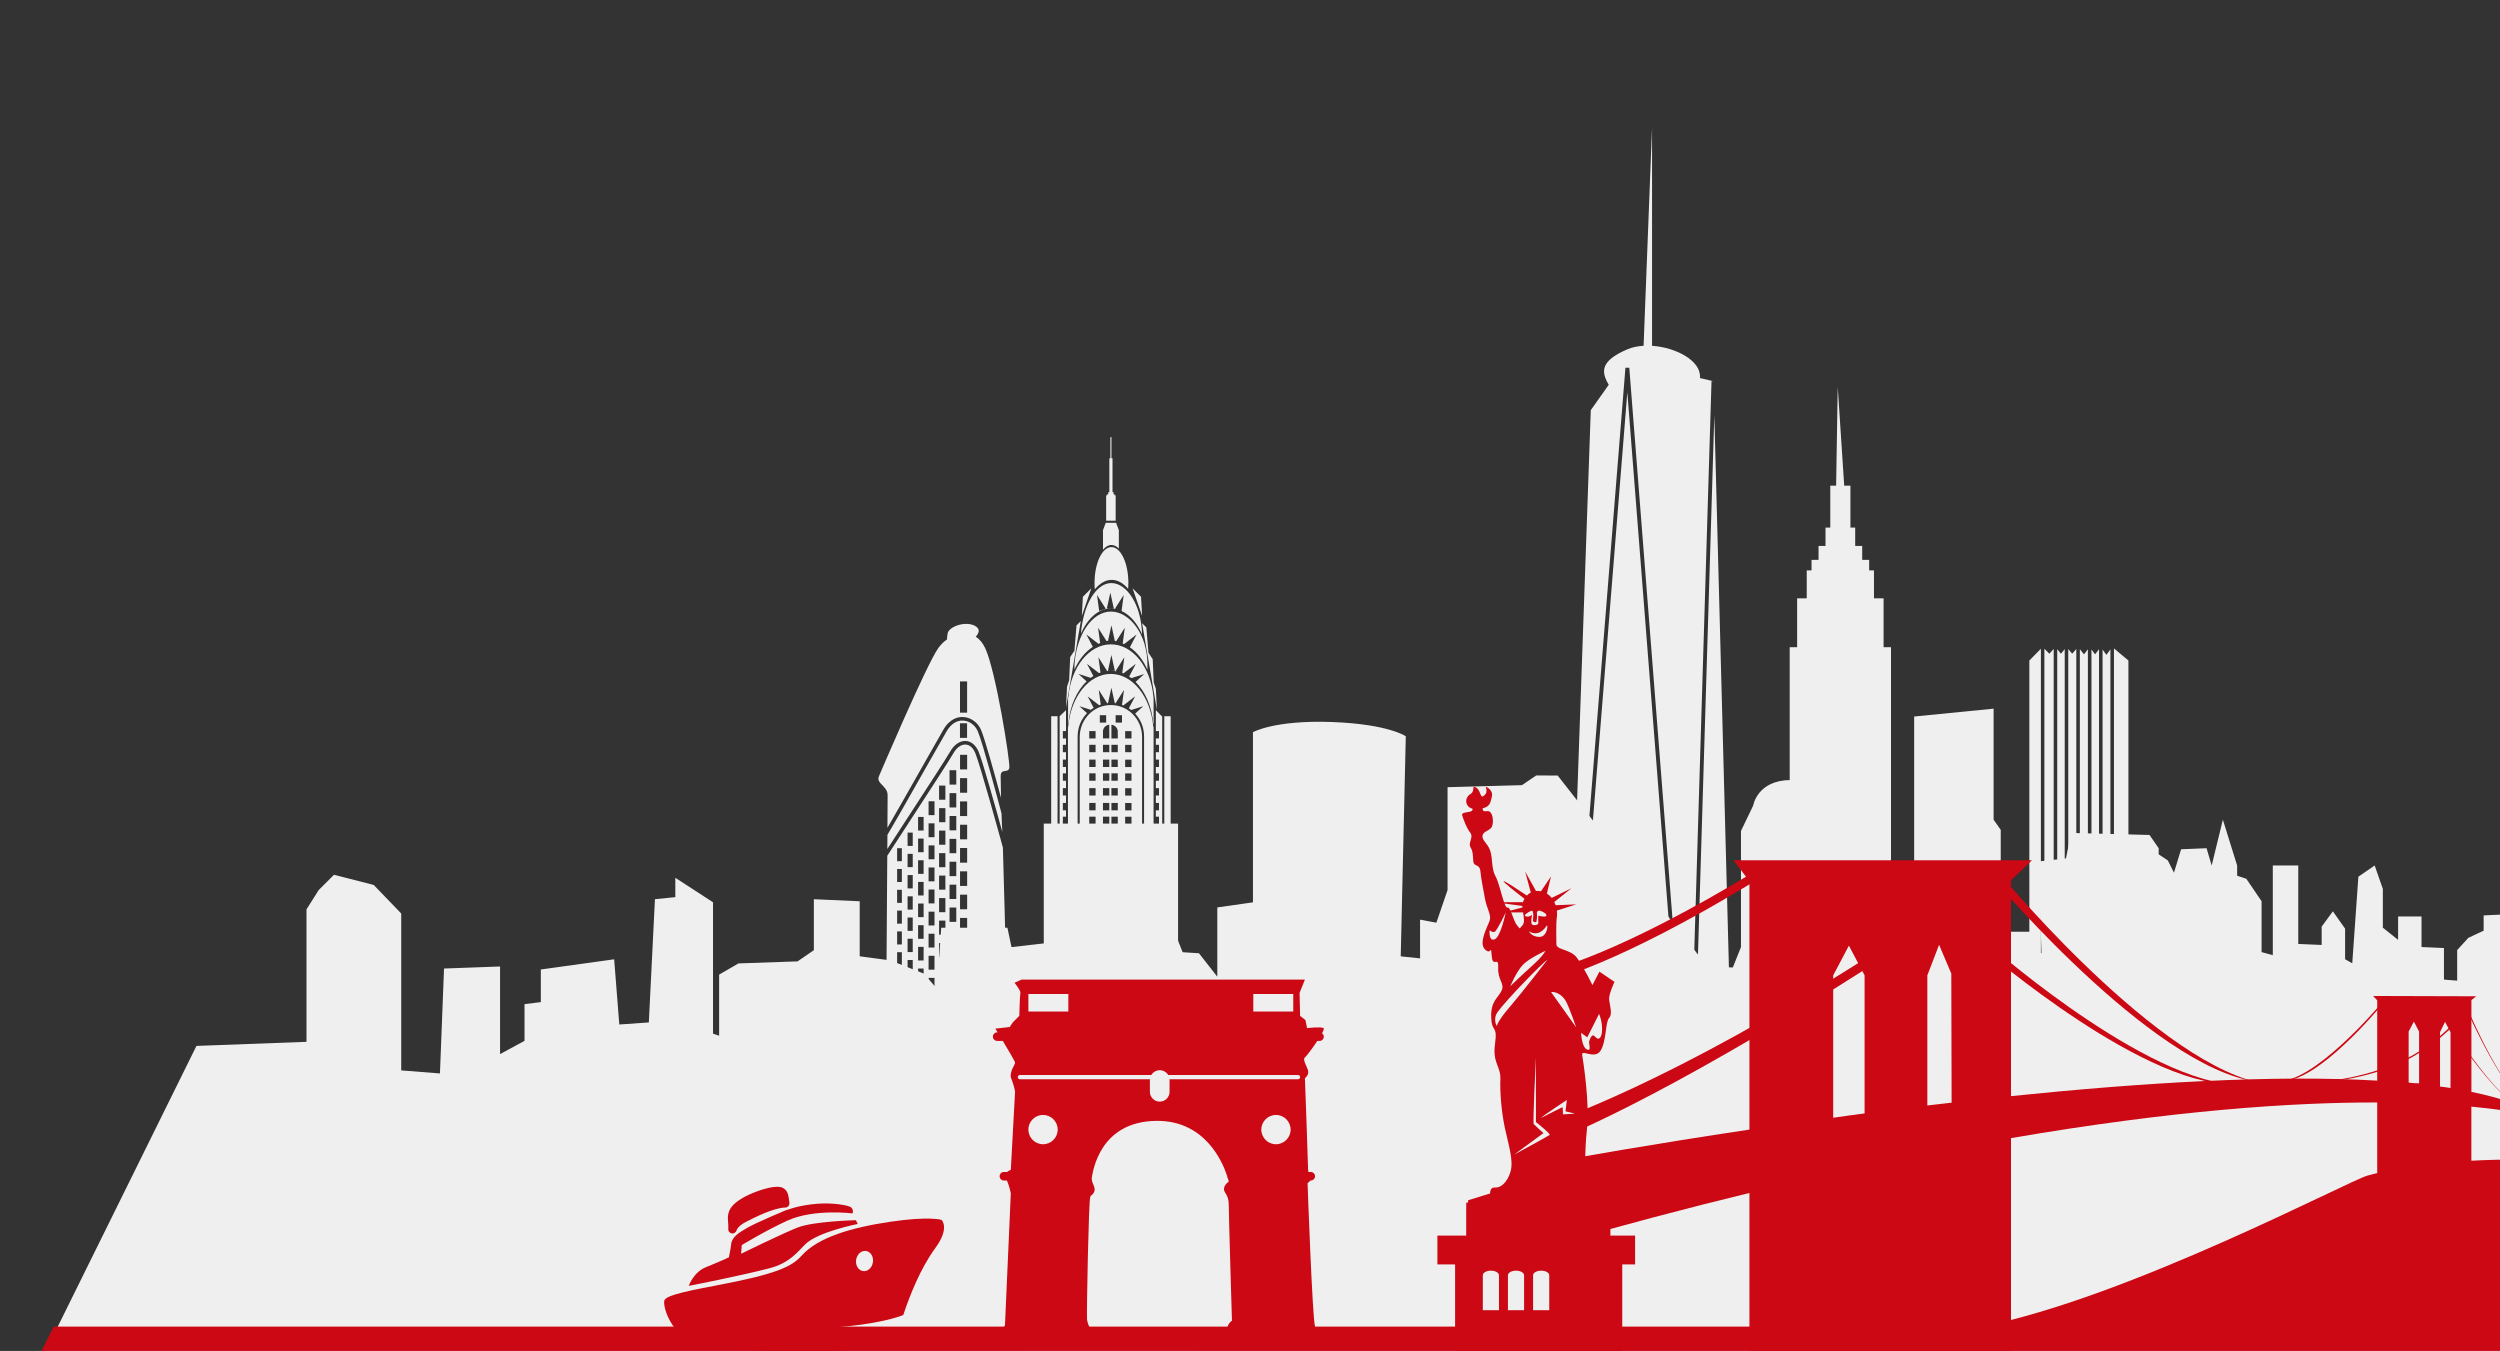
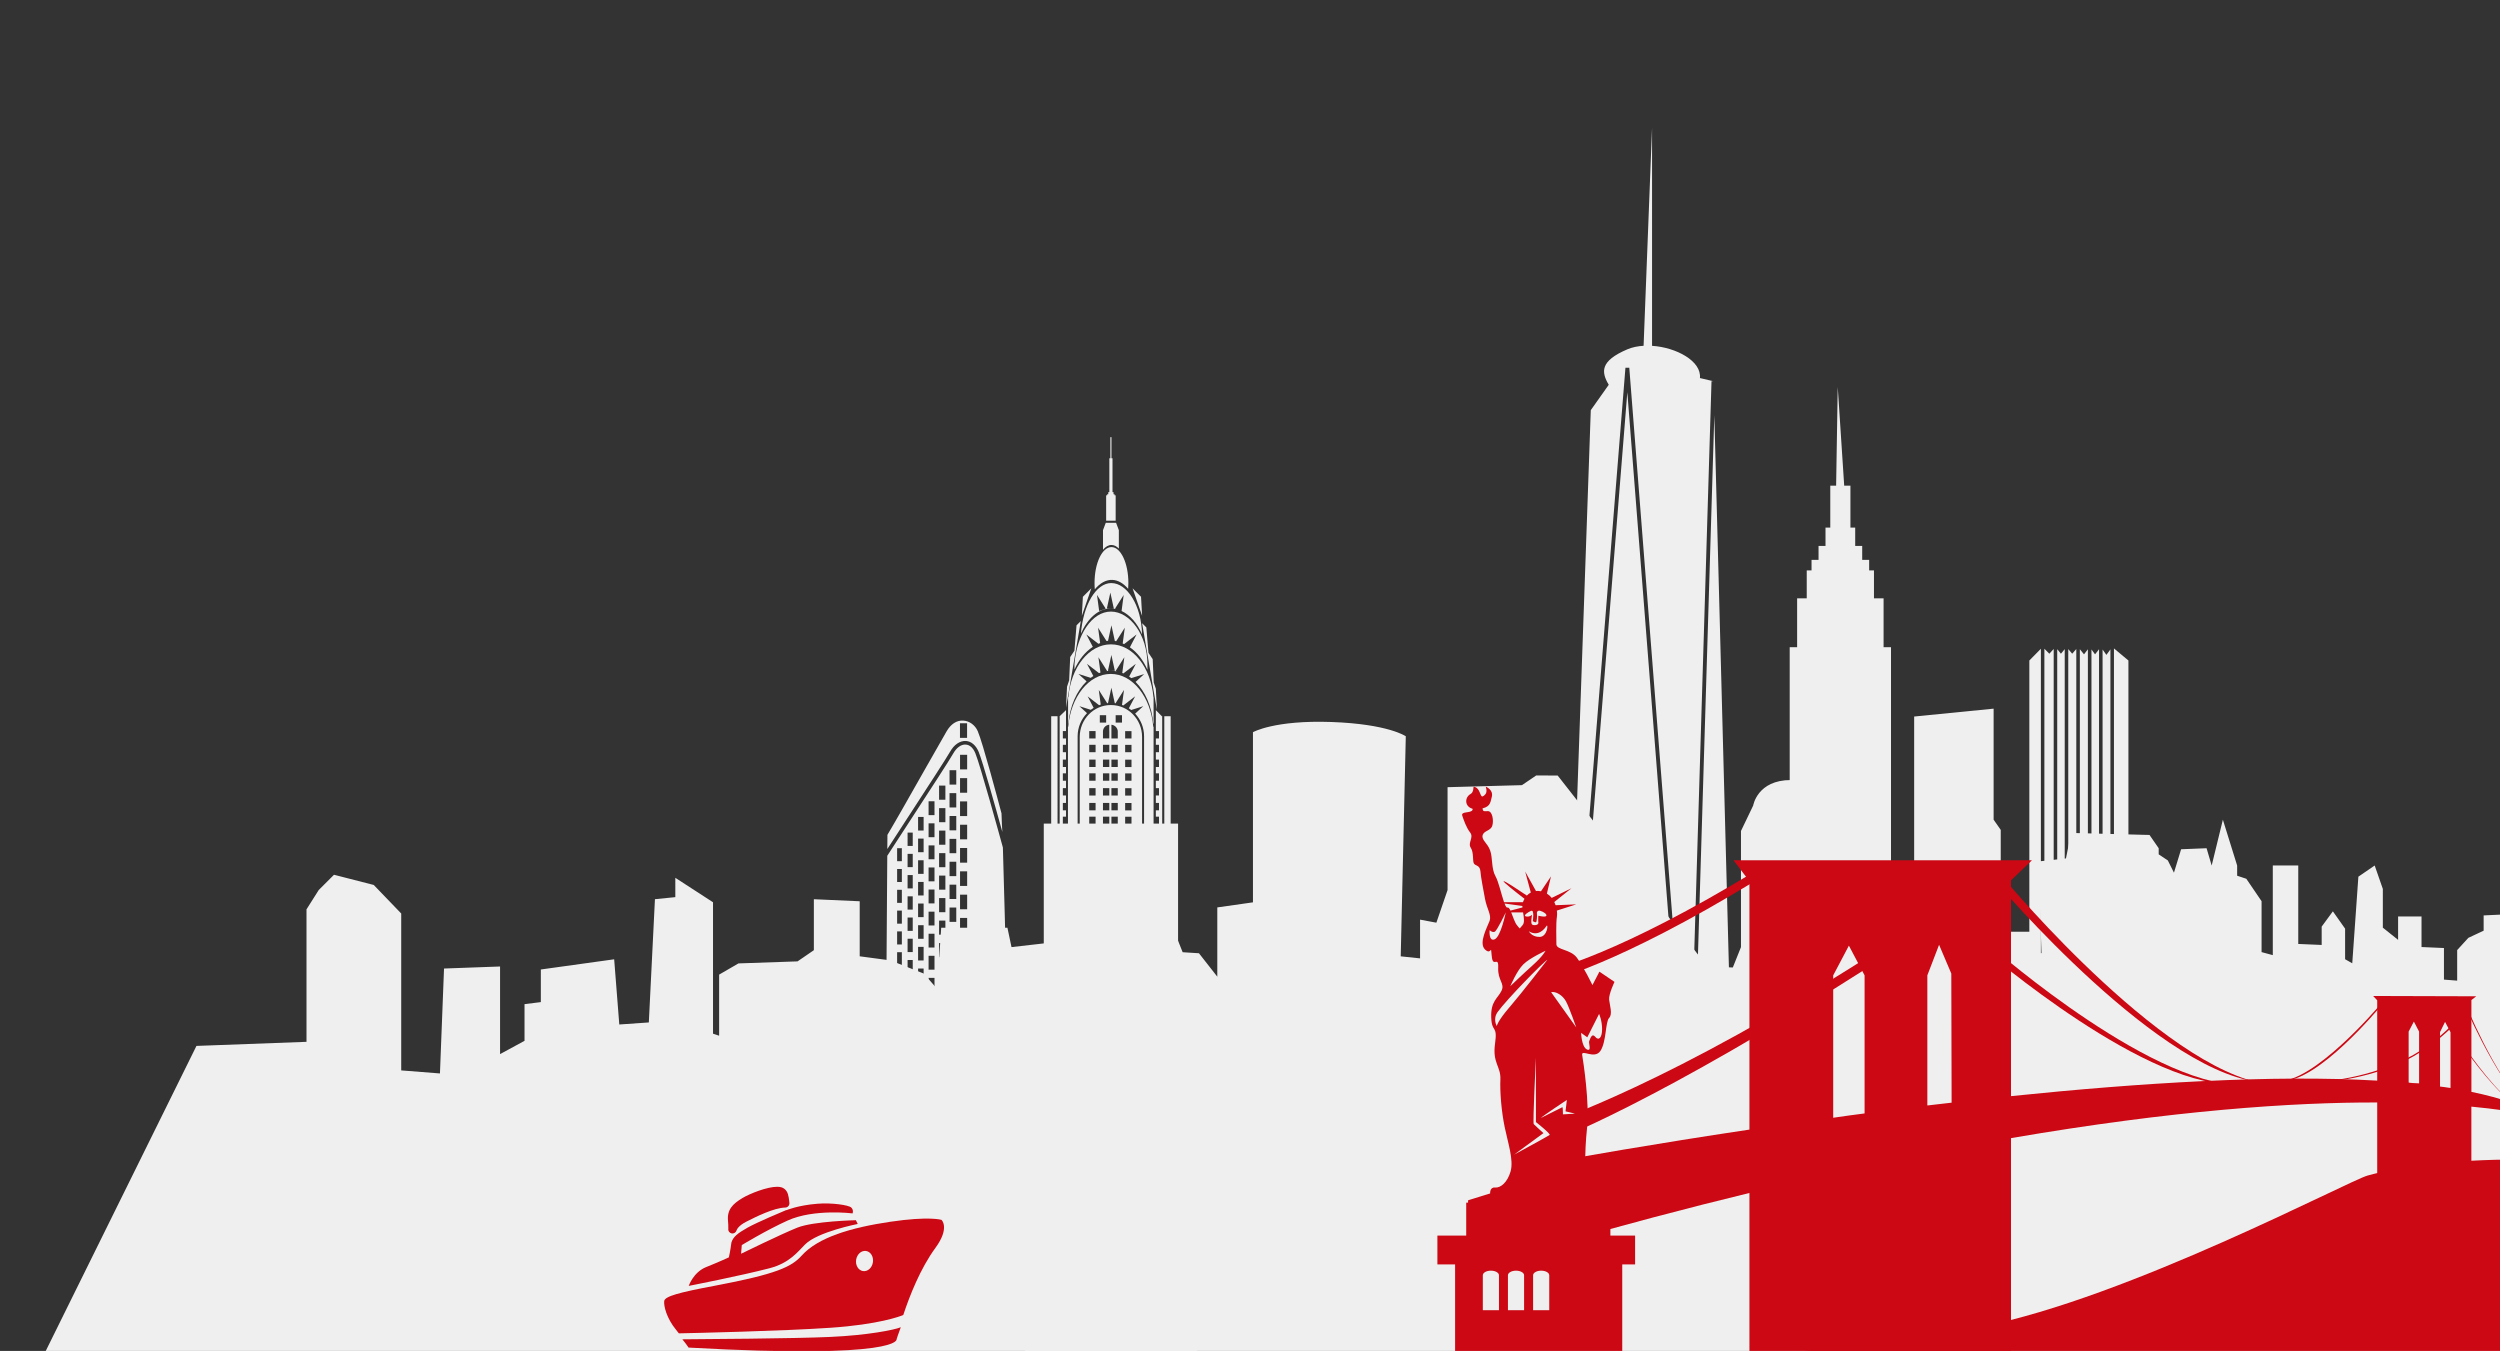
<svg xmlns="http://www.w3.org/2000/svg" width="607" height="328" viewBox="0 0 607 328" fill="none">
  <rect x="0" y="0" width="607" height="328" fill="#333333" stroke="none" />
  <g clip-path="url(#clip0_207_2812)">
    <path d="M256.761 199.973H253.427V303.018H248.824V347.206H290.64V303.018H286.036V199.973H282.702" fill="#EFEFEF" />
    <path d="M269.853 141.563C266.099 141.563 262.999 146.886 262.448 153.842C264.064 150.135 266.716 147.726 269.723 147.726H268.751L269.172 145.802L269.592 143.879L270.012 145.812L270.432 147.735H269.713C270.143 147.735 270.572 147.791 271.002 147.885L270.722 147.782L271.777 146.12L272.832 144.458L272.571 146.419L272.319 148.352C274.354 149.304 276.147 151.331 277.286 154.011C277.156 146.979 273.626 141.572 269.853 141.572V141.563ZM267.668 148.062L266.874 148.352L266.352 144.448L267.407 146.12L268.462 147.782L267.668 148.072V148.062Z" fill="#EFEFEF" />
    <path d="M280.051 169.278C279.453 162.06 275.064 156.448 269.732 156.448C264.4 156.448 260.002 162.06 259.404 169.278H259.329V175.694H259.404C259.75 171.445 261.421 167.747 263.821 165.431L263.307 164.964L261.851 163.638L263.737 164.236L264.829 164.581C265.035 164.423 265.25 164.282 265.464 164.142L264.829 162.928L263.914 161.182L265.483 162.387L266.846 163.433C266.959 163.386 267.08 163.349 267.192 163.302L266.959 161.528L266.697 159.576L267.752 161.248L268.807 162.91L268.714 162.938C269.05 162.891 269.386 162.872 269.723 162.872H269.004L269.424 160.949L269.844 159.025L270.264 160.958L270.684 162.872H269.713C270.218 162.872 270.712 162.919 271.189 163.012L270.881 162.9L271.936 161.238L272.991 159.576L272.729 161.537L272.487 163.395C272.58 163.433 272.664 163.47 272.757 163.507L274.214 162.387L275.774 161.182L274.859 162.938L274.158 164.273C274.336 164.394 274.513 164.516 274.681 164.647L275.951 164.245L277.828 163.647L276.362 164.983L275.718 165.571C278.052 167.896 279.677 171.538 280.013 175.712H280.088V169.297H280.023L280.051 169.278Z" fill="#EFEFEF" />
    <path d="M269.732 148.492C265.147 148.492 261.384 154.104 260.879 161.322V162.564C261.944 160.183 263.494 158.259 265.334 157.055L264.68 155.794L263.765 154.048L266.706 156.317C266.8 156.28 266.893 156.233 266.996 156.196C267.033 156.177 267.08 156.158 267.117 156.14L266.874 154.356L266.613 152.404L267.668 154.076L268.667 155.645C268.789 155.626 268.91 155.607 269.032 155.589L269.433 153.749L269.853 151.825L270.274 153.758L270.684 155.626C270.796 155.645 270.899 155.663 271.011 155.691L272.048 154.067L273.103 152.404L272.842 154.365L272.589 156.242C272.701 156.289 272.823 156.336 272.935 156.382L274.401 155.253L275.96 154.048L275.045 155.794L274.336 157.167C276.1 158.381 277.576 160.276 278.594 162.611V161.313C278.594 154.095 274.317 148.492 269.741 148.492H269.732Z" fill="#EFEFEF" />
    <path d="M270.077 140.797C271.469 140.853 272.795 141.647 273.915 142.973C273.953 142.515 273.971 142.039 273.971 141.563C273.971 136.744 272.132 132.832 269.863 132.832C267.594 132.832 265.754 136.735 265.754 141.563C265.754 142.086 265.773 142.59 265.819 143.085C267.071 141.582 268.537 140.732 270.077 140.797V140.797Z" fill="#EFEFEF" />
    <path d="M268.574 120.263H270.88V126.426H268.574V120.263Z" fill="#EFEFEF" />
    <path d="M270.983 126.93H268.48L267.808 128.723V133.485C268.415 132.738 269.115 132.318 269.862 132.318C270.507 132.318 271.114 132.636 271.655 133.196V128.723L270.983 126.93V126.93Z" fill="#EFEFEF" />
    <path d="M268.826 120.001H270.619V120.515H268.826V120.001Z" fill="#EFEFEF" />
    <path d="M269.088 119.488H270.367V120.254H269.088V119.488Z" fill="#EFEFEF" />
    <path d="M269.349 111.27H270.115V119.74H269.349V111.27V111.27Z" fill="#EFEFEF" />
    <path d="M269.601 106.144H269.863V112.82H269.601V106.144Z" fill="#EFEFEF" />
    <path d="M269.732 171.183C265.52 171.183 262.159 174.657 262.159 178.934V200.598H277.296V178.934C277.296 174.657 273.934 171.183 269.723 171.183H269.732ZM266.006 200.085H264.465V198.292H266.006V200.085ZM266.006 196.751H264.465V194.958H266.006V196.751ZM266.006 193.156H264.465V191.363H266.006V193.156ZM266.006 189.561H264.465V187.768H266.006V189.561ZM266.006 186.227H264.465V184.434H266.006V186.227ZM266.006 182.632H264.465V180.839H266.006V182.632ZM266.006 179.298H264.465V177.505H266.006V179.298ZM267.033 173.649H268.574V175.441H267.033V173.649ZM269.34 200.085H267.799V198.292H269.34V200.085ZM269.34 196.751H267.799V194.958H269.34V196.751ZM269.34 193.156H267.799V191.363H269.34V193.156ZM269.34 189.561H267.799V187.768H269.34V189.561ZM269.34 186.227H267.799V184.434H269.34V186.227ZM269.34 182.632H267.799V180.839H269.34V182.632ZM269.34 177.496V179.289H267.799V177.496C267.864 176.674 268.518 176.02 269.33 175.964V177.496H269.34ZM271.394 200.085H269.853V198.292H271.394V200.085ZM271.394 196.751H269.853V194.958H271.394V196.751ZM271.394 193.156H269.853V191.363H271.394V193.156ZM271.394 189.561H269.853V187.768H271.394V189.561ZM271.394 186.227H269.853V184.434H271.394V186.227ZM271.394 182.632H269.853V180.839H271.394V182.632ZM271.394 179.298H269.853V175.964C270.619 176.03 271.329 176.683 271.394 177.496V179.289V179.298ZM272.421 175.451H270.88V173.658H272.421V175.451ZM274.728 200.094H273.187V198.301H274.728V200.094ZM274.728 196.76H273.187V194.967H274.728V196.76ZM274.728 193.165H273.187V191.372H274.728V193.165ZM274.728 189.57H273.187V187.777H274.728V189.57ZM274.728 186.236H273.187V184.443H274.728V186.236ZM274.728 182.641H273.187V180.848H274.728V182.641ZM274.728 179.307H273.187V177.515H274.728V179.307Z" fill="#EFEFEF" />
    <path d="M261.645 200.598V178.784C261.645 176.599 262.514 174.61 263.924 173.154L263.531 172.789L262.075 171.463L263.961 172.061L264.839 172.341C265.063 172.173 265.296 172.014 265.539 171.865L264.997 170.828L264.082 169.082L265.651 170.287L266.865 171.221C266.996 171.174 267.127 171.127 267.257 171.08L267.043 169.465L266.781 167.513L267.836 169.185L268.826 170.744C268.891 170.744 268.957 170.735 269.022 170.726L269.424 168.895L269.844 166.972L270.264 168.905L270.675 170.754C270.731 170.754 270.787 170.772 270.843 170.772L271.852 169.175L272.907 167.513L272.645 169.474L272.421 171.165C272.533 171.202 272.636 171.239 272.739 171.286L274.046 170.277L275.606 169.073L274.69 170.819L274.083 171.977C274.28 172.108 274.476 172.248 274.662 172.388L275.727 172.052L277.604 171.454L276.138 172.789L275.615 173.266C276.96 174.713 277.781 176.646 277.781 178.766V200.589H280.088V176.459H280.013C279.415 169.241 275.027 163.629 269.695 163.629C264.362 163.629 259.964 169.241 259.367 176.459H259.301V200.589H261.617L261.645 200.598Z" fill="#EFEFEF" />
    <path d="M255.23 173.901H256.771V200.589H255.23V173.901V173.901Z" fill="#EFEFEF" />
    <path d="M282.693 173.901H284.234V200.589H282.693V173.901V173.901Z" fill="#EFEFEF" />
    <path d="M262.411 150.798L261.384 151.826L260.87 157.989L259.843 159.529L259.591 165.179L259.077 166.72L258.825 171.856L262.42 150.808L262.411 150.798Z" fill="#EFEFEF" />
    <path d="M277.305 151.312L278.332 152.339L278.846 158.502L279.873 160.043L280.125 165.693L280.639 167.233L280.9 172.369L277.305 151.321V151.312Z" fill="#EFEFEF" />
    <path d="M264.979 142.842L262.924 144.897L262.672 149.519L264.979 142.842V142.842Z" fill="#EFEFEF" />
    <path d="M274.989 142.842L277.043 144.897L277.305 149.519L274.989 142.842V142.842Z" fill="#EFEFEF" />
    <path d="M258.059 173.154L257.284 173.901V200.589H258.825V200.075H258.059V198.282H258.825V196.742H258.059V194.949H258.825V193.146H258.059V191.354H258.825V189.561H258.059V187.768H258.825V186.227H258.059V184.434H258.825V182.632H258.059V180.839H258.825V179.298H258.059V177.505H258.825V172.416L258.059 173.154V173.154Z" fill="#EFEFEF" />
    <path d="M282.095 173.901L281.358 173.154L280.639 172.416V177.505H281.404V179.298H280.639V180.839H281.404V182.632H280.639V184.434H281.404V186.227H280.639V187.768H281.404V189.561H280.639V191.354H281.404V193.146H280.639V194.949H281.404V196.742H280.639V198.282H281.404V200.075H280.639V200.589H282.179V173.901H282.095V173.901Z" fill="#EFEFEF" />
-     <path d="M215.478 200.972C217.448 197.61 220.707 191.848 223.648 186.656C226.011 182.492 228.047 178.887 229.074 177.132C230.708 174.34 232.8 174.022 233.911 174.097C235.732 174.199 237.403 175.413 238.178 177.178C239.122 179.345 241.606 188.365 243.053 193.725C242.997 191.447 242.96 189.374 242.96 188.477C242.96 186.367 244.874 187.898 245.07 186.367C245.266 184.836 241.811 162.956 239.215 157.391C238.608 156.084 237.805 155.168 236.909 154.58C237.6 153.842 238.16 152.797 236.815 152.012C234.509 150.667 230.456 152.096 230.101 153.74C229.97 154.319 229.942 154.823 229.942 155.234C229.13 155.813 228.392 156.55 227.795 157.391C224.918 161.425 213.405 188.477 213.405 188.477C212.639 190.261 215.515 190.784 215.515 193.081C215.515 193.501 215.496 196.433 215.468 200.962L215.478 200.972ZM233.089 165.45H234.817V173.032H233.089V165.45Z" fill="#EFEFEF" />
    <path d="M230.689 182.501C231.651 180.792 233.08 179.821 234.518 179.905C235.825 179.989 236.955 180.951 237.618 182.548C238.599 184.929 241.699 195.948 243.37 202.008C243.37 201.878 243.361 201.765 243.352 201.709C243.286 200.85 243.221 199.272 243.165 197.489C242.409 194.622 238.58 180.232 237.394 177.514C236.75 176.048 235.368 175.04 233.874 174.956C232.295 174.862 230.867 175.787 229.84 177.561C228.812 179.317 226.777 182.912 224.414 187.077C221.052 193.016 217.261 199.702 215.468 202.699C215.468 203.782 215.45 204.94 215.44 206.145C216.85 203.96 218.652 201.196 220.529 198.31C224.862 191.652 229.774 184.117 230.689 182.501V182.501ZM233.08 175.61H234.807V179.158H233.08V175.61Z" fill="#EFEFEF" />
    <path d="M243.501 205.772C242.661 202.718 238.01 185.807 236.815 182.884C236.283 181.586 235.452 180.839 234.471 180.783C233.369 180.708 232.249 181.521 231.455 182.931C230.531 184.574 225.824 191.802 221.267 198.796C219.035 202.214 216.916 205.473 215.431 207.779C215.263 231.283 214.955 274.771 214.955 276.181C214.955 278.095 244.892 277.525 245.089 275.032C245.266 272.866 243.968 220.927 243.501 205.772V205.772ZM218.97 264.331H217.821V261.165H218.97V264.331ZM218.97 259.624H217.821V256.459H218.97V259.624ZM218.97 254.572H217.821V251.407H218.97V254.572ZM218.97 249.52H217.821V246.355H218.97V249.52ZM218.97 244.469H217.821V241.303H218.97V244.469ZM218.97 239.417H217.821V236.251H218.97V239.417ZM218.97 234.365H217.821V231.199H218.97V234.365ZM218.97 229.313H217.821V226.147H218.97V229.313ZM218.97 224.261H217.821V221.095H218.97V224.261ZM218.97 219.209H217.821V216.043H218.97V219.209ZM218.97 214.157H217.821V210.992H218.97V214.157ZM218.97 209.105H217.821V205.94H218.97V209.105ZM221.613 261.735H220.361V258.504H221.613V261.735ZM221.613 256.935H220.361V253.704H221.613V256.935ZM221.613 251.78H220.361V248.549H221.613V251.78ZM221.613 246.626H220.361V243.395H221.613V246.626ZM221.613 241.471H220.361V238.24H221.613V241.471ZM221.613 236.316H220.361V233.085H221.613V236.316ZM221.613 231.162H220.361V227.931H221.613V231.162ZM221.613 226.007H220.361V222.776H221.613V226.007ZM221.613 220.853H220.361V217.622H221.613V220.853ZM221.613 215.698H220.361V212.467H221.613V215.698ZM221.613 210.543H220.361V207.312H221.613V210.543ZM221.613 205.389H220.361V202.158H221.613V205.389ZM224.255 259.129H222.911V255.833H224.255V259.129ZM224.255 254.227H222.911V250.93H224.255V254.227ZM224.255 248.969H222.911V245.673H224.255V248.969ZM224.255 243.712H222.911V240.416H224.255V243.712ZM224.255 238.455H222.911V235.158H224.255V238.455ZM224.255 233.197H222.911V229.901H224.255V233.197ZM224.255 227.94H222.911V224.644H224.255V227.94ZM224.255 222.683H222.911V219.386H224.255V222.683ZM224.255 217.425H222.911V214.129H224.255V217.425ZM224.255 212.168H222.911V208.872H224.255V212.168ZM224.255 206.911H222.911V203.614H224.255V206.911ZM224.255 201.653H222.911V198.357H224.255V201.653ZM226.898 256.505H225.46V253.144H226.898V256.505ZM226.898 251.509H225.46V248.148H226.898V251.509ZM226.898 246.149H225.46V242.788H226.898V246.149ZM226.898 240.789H225.46V237.428H226.898V240.789ZM226.898 235.429H225.46V232.068H226.898V235.429ZM226.898 230.069H225.46V226.708H226.898V230.069ZM226.898 224.709H225.46V221.347H226.898V224.709ZM226.898 219.349H225.46V215.987H226.898V219.349ZM226.898 213.989H225.46V210.627H226.898V213.989ZM226.898 208.629H225.46V205.267H226.898V208.629ZM226.898 203.269H225.46V199.907H226.898V203.269ZM226.898 197.909H225.46V194.547H226.898V197.909ZM229.541 253.872H228.009V250.445H229.541V253.872ZM229.541 248.783H228.009V245.356H229.541V248.783ZM229.541 243.32H228.009V239.893H229.541V243.32ZM229.541 237.857H228.009V234.43H229.541V237.857ZM229.541 232.404H228.009V228.977H229.541V232.404ZM229.541 226.941H228.009V223.514H229.541V226.941ZM229.541 221.478H228.009V218.051H229.541V221.478ZM229.541 216.015H228.009V212.588H229.541V216.015ZM229.541 210.562H228.009V207.135H229.541V210.562ZM229.541 205.099H228.009V201.672H229.541V205.099ZM229.541 199.636H228.009V196.209H229.541V199.636ZM229.541 194.174H228.009V190.747H229.541V194.174ZM232.183 251.248H230.549V247.756H232.183V251.248ZM232.183 246.065H230.549V242.573H232.183V246.065ZM232.183 240.5H230.549V237.017H232.183V240.5ZM232.183 234.944H230.549V231.461H232.183V234.944ZM232.183 229.388H230.549V225.904H232.183V229.388ZM232.183 223.831H230.549V220.348H232.183V223.831ZM232.183 218.275H230.549V214.792H232.183V218.275ZM232.183 212.719H230.549V209.236H232.183V212.719ZM232.183 207.163H230.549V203.68H232.183V207.163ZM232.183 201.607H230.549V198.124H232.183V201.607ZM232.183 196.051H230.549V192.567H232.183V196.051ZM232.183 190.494H230.549V187.011H232.183V190.494ZM234.826 248.68H233.098V245.132H234.826V248.68ZM234.826 243.404H233.098V239.856H234.826V243.404ZM234.826 237.745H233.098V234.197H234.826V237.745ZM234.826 232.086H233.098V228.538H234.826V232.086ZM234.826 226.427H233.098V222.879H234.826V226.427ZM234.826 220.768H233.098V217.22H234.826V220.768ZM234.826 215.11H233.098V211.561H234.826V215.11ZM234.826 209.451H233.098V205.902H234.826V209.451ZM234.826 203.792H233.098V200.243H234.826V203.792ZM234.826 198.133H233.098V194.584H234.826V198.133ZM234.826 192.474H233.098V188.926H234.826V192.474ZM234.826 186.815H233.098V183.267H234.826V186.815Z" fill="#EFEFEF" />
    <path d="M380.481 277.404L409.756 282.008L395.114 95.227L380.481 277.404Z" fill="#EFEFEF" />
    <path d="M380.341 267.44L394.657 89.279H395.59L410.064 273.94L415.555 92.547L416.022 92.566L412.744 91.791C413.165 87.673 407.002 84.349 401.119 83.966V31L399.064 83.956C397.654 84.04 396.3 84.311 395.123 84.815C388.465 87.654 388.755 90.306 390.604 93.425L386.243 99.588L380.351 267.45L380.341 267.44Z" fill="#EFEFEF" />
    <path d="M416.237 100.811L410.727 282.549L410.774 283.11L379.977 278.272V308.089L410.513 313.094L420.775 298.825V272.548L416.237 100.811Z" fill="#EFEFEF" />
    <path d="M740.81 263.817H711.872V225.727L700.246 228.202V231.666C698.761 231.918 698.266 228.949 698.266 228.949L695.791 225.736L691.589 226.978L688.872 229.696V224.009H681.7V221.534C679.973 221.786 673.287 221.534 673.287 221.534V224.009L666.115 224.504V229.201H656.469V224.009L652.509 223.019V219.312H649.045L648.055 231.433L635.187 236.13V238.604L629.743 236.13V224.009L626.036 221.039L621.834 217.575L614.905 222.272V236.12H613.663V228.949L609.704 226.474L608.219 222.02L603.027 222.263V225.97L599.32 227.707L596.602 230.676V238.1L593.39 237.848V230.181L587.946 229.938V222.515H582.259V228.202L578.552 225.232V215.829L576.572 210.142L572.613 212.859L571.128 233.888L569.391 232.899V225.475L566.422 221.273L563.704 224.98V229.434L558.017 229.191V210.142H551.836V231.909L549.109 231.171V218.807L545.402 213.363L543.179 212.626V210.151L539.715 199.02L536.997 210.151L535.755 205.949L529.573 206.201L527.837 211.888L526.352 208.918L524.129 207.434V205.949L521.907 202.737L502.857 202.242L501.615 208.424L494.939 209.161L495.676 231.423H485.778V201.495L484.05 199.02V172.061L464.758 173.975V239.846L458.576 238.361V226.736L448.678 226.493L447.445 199.534L444.233 195.826C444.233 195.826 443 189.393 434.829 189.393C426.659 189.393 425.678 195.574 425.678 195.574L422.709 201.756V229.957L420.729 234.906L414.547 234.664L378.203 188.3L372.993 188.281L369.528 190.634L351.468 191.129V216.109L348.751 224.027L344.792 223.29V232.693L340.095 232.198L341.327 178.766C341.327 178.766 337.125 175.796 323.267 175.301C309.41 174.806 304.218 177.776 304.218 177.776V219.088L295.561 220.32V237.138L291.107 231.451L287.148 231.199L284.178 223.775L276.017 224.027L254.25 224.765V228.967L245.593 229.957L244.603 225.26H228.523L227.533 240.098L224.321 236.391L216.159 233.179L208.736 232.189V218.826L197.605 218.331V230.704L193.645 233.422L179.302 233.916L174.605 236.634V251.472L173.12 250.977V219.069L163.969 213.13V217.827L159.02 218.322L157.535 248.25L150.363 248.745L149.121 232.917L131.314 235.392V243.311L127.354 243.806V252.714L121.415 255.936V234.664L107.81 235.158L106.82 260.633L97.416 259.895V221.796L90.74 214.867L81.094 212.392L77.386 216.099L74.417 220.796V252.957L47.7 253.947L-10.149 371.028H731.295L740.81 263.826V263.817Z" fill="#EFEFEF" />
    <path d="M504.986 250.221H506.938V246.98V157.643L505.995 158.876L504.986 157.624V250.221Z" fill="#EFEFEF" />
    <path d="M507.806 246.551H509.646V242.013V157.634L508.675 158.876L507.806 157.68V246.551Z" fill="#EFEFEF" />
    <path d="M510.505 241.583H512.41V157.671L511.429 159.006L510.505 157.699V241.583Z" fill="#EFEFEF" />
    <path d="M499.495 242.834V246.551H501.316V157.606L500.392 158.726L499.495 157.615V242.834Z" fill="#EFEFEF" />
    <path d="M496.376 242.395H498.636V157.559L497.581 158.726L496.376 157.512V242.395Z" fill="#EFEFEF" />
    <path d="M516.78 253.517V160.37L513.269 157.438V242.013C513.269 242.246 513.073 242.442 512.839 242.442H510.514V246.971C510.514 247.204 510.318 247.401 510.085 247.401H507.806V250.641C507.806 250.874 507.61 251.07 507.377 251.07H501.755C501.522 251.07 501.326 250.874 501.326 250.641V247.401H499.075C498.842 247.401 498.645 247.204 498.645 246.971V243.254H495.956C495.723 243.254 495.527 243.058 495.527 242.825V157.512L492.725 160.37V226.231H483.06V233.562H479.054V268.57H539.023V253.517H516.799H516.78Z" fill="#EFEFEF" />
    <path d="M502.175 246.98V250.221H504.127V157.578L503.128 158.726L502.175 157.596V246.98Z" fill="#EFEFEF" />
    <path d="M459.136 212.486V157.148H457.334V145.27H454.999V138.491H453.832V135.941H452.142V132.552H450.442V128.097H449.284V117.919H447.772L446.203 93.957L445.811 117.919H444.391V128.097H443.233V132.552H441.543V135.941H439.843V138.491H438.676V145.27H436.342V157.148H434.539V212.486H431.365V245.141H462.32V212.486H459.136Z" fill="#EFEFEF" />
    <path d="M391 292H356V304H391V292Z" fill="#CB0813" />
    <path d="M393.88 328.514V305H353.3V328.514L349 335.995V345H398V335.995L393.88 328.514V328.514ZM363.96 318.12H360.029V309.631C360.029 309.017 360.91 308.518 361.99 308.518C363.069 308.518 363.951 309.017 363.951 309.631V318.12H363.96ZM370.059 318.12H366.128V309.631C366.128 309.017 367.01 308.518 368.089 308.518C369.169 308.518 370.05 309.017 370.05 309.631V318.12H370.059ZM376.158 318.12H372.236V309.631C372.236 309.017 373.118 308.518 374.197 308.518C375.277 308.518 376.158 309.017 376.158 309.631V318.12Z" fill="#CB0813" />
    <path d="M397 300H349V307H397V300Z" fill="#CB0813" />
    <path d="M359.213 196.416C361.697 196.033 361.818 195.202 362.22 193.437C362.621 191.682 360.716 191 360.716 191C360.716 191 361.333 192.345 360.436 193.073C359.717 193.661 359.717 193.437 359.204 192.223C358.699 191.009 357.766 191.009 357.766 191.009C357.766 191.009 357.822 192.363 357.075 192.765C355.226 193.773 355.655 196.958 359.204 196.416H359.213Z" fill="#CB0813" />
    <path d="M388.601 255.134C390.044 252.915 389.782 248.071 390.693 247.159C391.603 246.248 390.819 243.993 390.693 242.703C390.566 241.413 392 238.4 392 238.4L388.34 235.919L386.645 239.184C386.645 239.184 384.427 234.611 382.858 232.518C381.289 230.425 377.89 230.686 377.89 229.252C377.89 227.817 377.755 224.281 378.017 222.585C378.08 222.179 378.08 221.656 378.008 221.087L382.723 219.581L377.701 219.788C377.611 219.527 377.503 219.256 377.377 219.004L381.551 215.666L376.754 218.011C376.439 217.605 376.042 217.253 375.582 216.965L376.583 212.788L374.149 216.405C373.707 216.315 373.311 216.297 372.932 216.333L370.308 211.606L371.679 216.703C371.309 216.902 370.993 217.163 370.723 217.443C368.749 216.108 365.35 213.861 365.079 213.952C364.791 214.051 368.307 216.811 370.146 218.228C369.984 218.507 369.858 218.796 369.776 219.049H365.178C364.547 217.226 363.835 214.024 363.114 212.77C362.068 210.938 362.456 208.322 361.807 206.491C361.148 204.659 359.715 204.01 359.976 202.828C360.238 201.655 361.933 201.782 362.329 200.473C362.726 199.165 362.329 196.946 361.284 196.946C360.238 196.946 360.039 197.127 359.949 196.161C359.85 195.196 360.707 194.122 358.39 194.005C356.064 193.888 357.885 195.809 357.515 196.657C357.154 197.514 354.675 196.91 355.036 198.038C355.405 199.165 356.054 200.997 356.974 202.17C357.885 203.351 356.316 204.65 357.1 205.832C357.885 207.014 357.488 209.116 357.885 209.693C358.281 210.28 359.318 210.009 359.453 211.579C359.58 213.149 360.103 215.765 360.562 218.246C361.022 220.727 362.194 222.17 361.671 223.604C361.148 225.039 358.931 228.963 360.562 230.533C362.194 232.103 361.933 228.963 362.194 232.103C362.456 235.242 363.889 231.841 363.763 234.98C363.637 238.12 365.458 238.769 364.547 240.601C363.637 242.432 361.933 243.082 362.068 247.006C362.203 250.93 363.655 248.702 362.997 253.411C362.329 258.12 364.421 258.905 364.295 262.045C364.16 265.184 364.556 269.893 365.341 273.682C366.125 277.48 367.558 281.657 366.774 284.409C365.99 287.151 364.313 288.459 362.997 288.333C361.68 288.207 361.807 289.768 361.807 289.768L356.451 291.428V295H390.945V291.734C390.945 291.734 386.113 290.949 385.464 288.333C384.805 285.717 384.679 280.097 385.328 273.953C385.987 267.809 384.418 257.732 384.156 256.172C383.895 254.602 387.168 257.345 388.601 255.125V255.134ZM373.842 227.484C371.931 227.529 371.201 226.121 371.201 226.121C373.455 227.475 374.96 225.625 375.465 224.849C375.979 224.074 375.745 227.439 373.842 227.484ZM371.751 221.16C372.625 220.79 372.166 223.659 372.166 223.659C372.166 223.659 372.706 223.974 372.932 223.929C373.148 223.884 373.256 222.107 373.166 221.881C373.076 221.656 373.211 220.925 373.987 221.151C374.762 221.376 375.673 221.972 375.438 222.378C375.213 222.783 373.518 222.332 373.518 222.332C373.518 222.332 373.437 223.514 373.518 224.065C373.59 224.615 372.4 224.795 371.985 224.47C371.579 224.155 371.985 222.107 371.985 222.107C371.985 222.107 371.39 222.702 370.525 222.513C369.659 222.332 371.039 221.448 371.751 221.151V221.16ZM375.249 230.849C375.249 230.849 374.708 232.076 372.111 234.394C369.524 236.713 366.702 239.446 366.702 239.446C366.702 239.446 368.289 235.666 369.885 234.123C371.48 232.572 375.249 230.849 375.249 230.849V230.849ZM369.803 221.53C370.002 222.783 370.227 224.092 369.65 224.669C368.74 225.58 369.262 225.715 368.343 224.669C367.802 224.056 367.36 222.585 366.918 221.53H369.794H369.803ZM369.632 219.96C369.632 220.077 369.632 220.203 369.65 220.33L366.738 221.096C366.495 220.591 366.251 220.267 365.999 220.357C365.782 220.429 365.548 220.032 365.305 219.373L369.641 219.969L369.632 219.96ZM362.915 228.061C361.401 228.711 361.68 225.842 361.68 225.842C361.68 225.842 362.329 226.491 362.915 226.23C363.492 225.968 365.602 221.52 365.602 221.52C365.602 221.52 364.421 227.402 362.915 228.061ZM366.54 244.516C363.492 248.062 363.429 249.135 363.429 249.135C363.429 249.135 362.375 247.448 363.637 245.698C365.8 242.694 374.753 233.528 375.709 233.032C375.709 233.032 369.596 240.971 366.549 244.516H366.54ZM376.25 275.568C375.934 275.838 367.613 280.349 367.613 280.349L374.753 275.117C374.753 275.117 372.661 273.249 372.391 272.934C372.12 272.618 372.923 256.785 372.923 256.785V272.437C372.923 272.437 376.565 275.306 376.25 275.577V275.568ZM379.477 270.561C379.477 270.561 379.477 268.739 379.342 268.829C379.207 268.919 374.068 271.472 374.068 271.472C374.753 270.832 380.433 267.061 380.433 267.061L380.108 269.839L382.47 270.39L379.468 270.57L379.477 270.561ZM376.61 240.899C377.701 240.628 379.432 241.629 380.244 243.172C381.064 244.715 382.705 249.451 382.705 249.451L376.61 240.899V240.899ZM383.886 250.768L385.392 251.86L388.258 246.176C388.258 246.176 388.989 247.773 388.989 249.866C388.989 251.959 388.168 252.78 387.312 251.733C386.446 250.687 386.041 252.419 385.851 252.825C385.671 253.231 386.536 255.459 385.256 254.782C383.985 254.097 383.895 250.777 383.895 250.777L383.886 250.768Z" fill="#CB0813" />
-     <path d="M320.998 250.854C321.353 250.191 321.521 249.715 321.362 249.622C320.718 249.229 317.356 249.622 317.356 249.622L316.964 247.679L315.666 246.643L315.535 241.077L316.833 237.846H248.011L246.331 238.621C246.331 238.621 247.881 240.564 247.75 241.077C247.619 241.591 247.488 246.643 247.488 246.643L245.938 248.193L245.163 249.36L241.671 249.752C241.671 249.752 241.886 250.107 242.222 250.658H242.11C241.54 250.658 241.073 251.125 241.073 251.695C241.073 252.264 241.54 252.731 242.11 252.731H243.482C244.837 254.982 246.461 257.736 246.461 258.035C246.461 258.549 244.911 260.36 245.556 261.92C246.2 263.47 246.461 265.029 246.461 265.029L245.425 284.042C245.425 284.042 244.921 284.229 244.51 284.555H243.744C243.174 284.555 242.707 285.022 242.707 285.592C242.707 286.161 243.174 286.628 243.744 286.628H244.482C245.061 287.898 245.425 289.729 245.425 289.729L244.005 321.814C244.005 321.814 242.044 324.943 241.325 325.372C241.811 325.372 242.847 325.419 242.847 325.419H263.027L265.614 324.28C265.614 324.28 264.064 321.824 263.933 320.395C263.802 318.975 264.325 291.55 264.708 290.644C265.1 289.738 264.969 290.644 265.614 289.477C266.258 288.309 264.839 287.151 265.1 285.853C265.362 284.565 266.912 272.145 281.012 272.145C292.498 272.145 296.775 281.922 297.961 285.555C297.961 285.573 297.961 285.583 297.961 285.601C297.961 285.835 298.045 286.049 298.166 286.218C298.288 286.647 298.344 286.89 298.344 286.89C298.344 286.89 297.176 287.665 297.176 288.701C297.176 289.738 298.344 289.999 298.344 292.586C298.344 295.173 299.119 320.656 299.119 320.656C299.119 320.656 297.821 321.431 297.821 323.504C297.821 325.578 300.146 325.419 300.146 325.419H320.195C320.195 325.419 319.933 324.018 319.289 322.076C318.645 320.133 317.477 287.273 317.477 287.273C317.477 287.273 317.823 286.993 318.187 286.628H318.252C318.822 286.628 319.289 286.161 319.289 285.592C319.289 285.022 318.822 284.555 318.252 284.555H317.73C317.655 284.425 317.608 284.257 317.608 284.042C317.608 282.753 316.833 261.789 316.833 261.789C316.833 261.789 317.87 261.014 317.608 259.978C317.347 258.941 316.189 257.26 316.833 256.747C317.179 256.466 318.663 254.524 319.849 252.741H320.382C320.951 252.741 321.418 252.274 321.418 251.704C321.418 251.358 321.25 251.06 320.989 250.873L320.998 250.854ZM304.301 241.339H314.004V245.606H304.301V241.339ZM249.692 241.339H259.395V245.606H249.692V241.339ZM253.25 277.823C251.289 277.823 249.692 276.226 249.692 274.265C249.692 272.304 251.289 270.707 253.25 270.707C255.211 270.707 256.808 272.304 256.808 274.265C256.808 276.226 255.211 277.823 253.25 277.823ZM309.802 277.823C307.841 277.823 306.244 276.226 306.244 274.265C306.244 272.304 307.841 270.707 309.802 270.707C311.763 270.707 313.359 272.304 313.359 274.265C313.359 276.226 311.763 277.823 309.802 277.823ZM315.152 262.041H283.963C283.963 262.107 283.972 262.172 283.972 262.237V265.085C283.972 266.402 282.899 267.476 281.582 267.476C280.265 267.476 279.191 266.402 279.191 265.085V262.237C279.191 262.172 279.191 262.107 279.201 262.041H247.629C247.339 262.041 247.115 261.808 247.115 261.528C247.115 261.247 247.348 261.014 247.629 261.014H279.537C279.957 260.314 280.713 259.847 281.591 259.847C282.469 259.847 283.225 260.314 283.646 261.014H315.162C315.451 261.014 315.675 261.247 315.675 261.528C315.675 261.808 315.442 262.041 315.162 262.041H315.152Z" fill="#CB0813" />
-     <path d="M574.919 285.396C570.25 286.675 516.575 315.175 481.118 322.104H13.028L-21 390.767H617.277V281.633C617.277 281.633 592.661 280.549 574.919 285.405V285.396Z" fill="#CB0813" />
+     <path d="M574.919 285.396C570.25 286.675 516.575 315.175 481.118 322.104L-21 390.767H617.277V281.633C617.277 281.633 592.661 280.549 574.919 285.405V285.396Z" fill="#CB0813" />
    <path d="M426.611 211.251C392.621 232 376.503 235.493 376.503 235.493V238.033C376.503 238.033 392.322 234.54 426.312 213.791" fill="#CB0813" />
    <path d="M600.057 265.113V242.814L601.224 241.899L576.198 241.824L577.188 242.87V262.377C551.863 260.902 519.6 262.91 488.271 266.14V213.754L493.351 208.879H420.896L424.762 213.959V274.265C400.997 277.822 382.89 281.053 376.494 282.23V302.456C393.62 297.563 409.709 293.305 424.762 289.654V335.887H488.271V276.338C527.565 269.586 556.663 267.625 577.188 267.681V285.078H600.048V268.69C611.683 269.782 617.22 271.407 617.809 271.585C613.513 268.736 607.471 266.626 600.057 265.104V265.113ZM452.721 270.343C450.153 270.669 447.594 271.024 445.101 271.389V236.819L448.911 229.601L452.721 236.819V270.352V270.343ZM467.96 268.41V236.81L470.808 229.395L473.778 236.38L473.853 267.728C471.873 267.952 469.912 268.186 467.96 268.41ZM587.357 263.04C584.817 262.938 584.817 262.863 584.817 262.788V250.471L586.087 248.034L587.357 250.471V263.05V263.04ZM594.818 264.142C594.062 264.011 593.221 263.909 592.437 263.815V250.602L593.66 248.109L594.986 250.621V264.133L595.089 264.161C595.014 264.161 594.912 264.133 594.828 264.133L594.818 264.142Z" fill="#CB0813" />
    <path d="M475.571 217.779C419.682 256.121 385.393 269.39 376.503 272.584V277.262C384.431 274.442 417.152 259.651 475.571 220.524V217.769V217.779Z" fill="#CB0813" />
    <path d="M550.425 262.835C525.408 262.377 484.461 213.95 484.461 213.95H487.094C487.094 213.95 528.042 262.975 553.058 263.432" fill="#CB0813" />
    <path d="M554.011 262.415C562.602 262.984 577.916 244.429 577.916 244.429H577.477C577.477 244.429 561.696 263.022 553.105 262.461" fill="#CB0813" />
    <path d="M616.977 271.202C609.105 268.568 599.067 245.513 599.067 245.513L599.45 245.671C599.45 245.671 609.105 268.568 616.968 271.202" fill="#CB0813" />
    <path d="M543.814 263.087C522.187 265.44 481.902 230.702 481.902 230.702L484.171 230.413C484.171 230.413 524.512 265.646 546.148 263.283" fill="#CB0813" />
    <path d="M616.034 270.417C608.312 271.473 593.119 246.773 593.119 246.773H593.501C593.501 246.773 608.312 271.463 616.034 270.417Z" fill="#CB0813" />
    <path d="M561.285 262.555C567.925 263.04 578.486 260.752 586.022 256.457C594.575 251.573 599.73 244.551 599.73 244.551L599.02 244.532C599.02 244.532 594.389 251.349 585.938 256.139C578.084 260.594 566.636 263.059 559.81 262.564" fill="#CB0813" />
    <path d="M201.61 324.606C193.038 325.008 169.768 325.157 165.668 325.185C166.621 326.315 167.181 327.193 167.181 327.193C219.091 330.06 217.691 325.176 217.691 325.176C217.691 325.176 218.036 324.027 218.709 322.253C217.14 322.907 210.687 324.195 201.601 324.606H201.61Z" fill="#CB0813" />
    <path d="M176.809 298.45C176.809 298.955 177.173 299.393 177.668 299.477C177.724 299.477 177.78 299.487 177.836 299.487C178.275 299.487 178.676 299.207 178.816 298.777C178.9 298.506 179.33 297.563 181.253 296.601C183.56 295.434 187.846 293.268 190.666 293.193C190.956 293.193 191.227 293.053 191.423 292.838C191.609 292.614 191.703 292.325 191.665 292.044L191.619 291.643C191.479 290.448 191.348 289.308 190.395 288.608C189.985 288.3 189.424 288.15 188.687 288.15C186.287 288.15 182.141 289.757 180.236 290.905C177.892 292.315 176.491 293.725 176.762 296.443C176.818 297.022 176.846 297.685 176.837 298.46L176.809 298.45Z" fill="#CB0813" />
    <path d="M195.485 302.139C198.548 299.076 208.259 297.18 208.259 297.18L207.802 296.265C207.802 296.265 197.53 296.499 193.599 298.067C189.677 299.636 179.937 304.408 179.937 304.408L180.105 302.307C180.105 302.307 186.063 298.684 191.245 296.34C197.679 293.436 207.008 294.612 207.008 294.612C207.008 294.612 207.325 293.828 206.7 293.202C206.065 292.577 201.909 291.988 198.464 292.268C193.627 292.661 190.947 293.837 190.947 293.837C190.947 293.837 190.947 293.819 190.928 293.791C190.059 294.155 183.85 296.76 181.515 298.067C179.05 299.449 177.957 300.374 177.584 301.7C177.332 303.754 176.967 305.286 176.967 305.286C176.967 305.286 174.614 306.388 171.467 307.639C168.33 308.9 167.228 312.215 167.228 312.215C167.228 312.215 179.778 309.768 186.847 307.928C191.74 306.658 193.739 303.866 195.475 302.148L195.485 302.139Z" fill="#CB0813" />
    <path d="M228.588 296.181C228.588 296.181 225.637 295.238 216.141 296.648C206.644 298.058 198.622 300.411 194.616 304.894C192.207 307.574 188.593 309.348 173.512 312.187C164.931 313.802 161.41 314.727 161.27 315.903C161.13 317.089 161.84 320.059 164.156 322.888C164.389 323.178 164.613 323.458 164.828 323.738C168.078 323.672 189.863 323.187 201.601 322.384C213.349 321.59 218.597 319.592 219.316 319.284C220.847 314.633 223.452 308.003 227.113 302.998C230.717 298.077 228.588 296.172 228.588 296.172V296.181ZM211.939 306.481C211.742 307.835 210.659 308.788 209.539 308.619C208.418 308.451 207.662 307.228 207.867 305.874C208.073 304.52 209.156 303.568 210.276 303.736C211.406 303.904 212.144 305.136 211.948 306.481H211.939Z" fill="#CB0813" />
  </g>
  <defs>
    <clipPath id="clip0_207_2812">
      <rect width="608" height="328" fill="white" />
    </clipPath>
  </defs>
</svg>